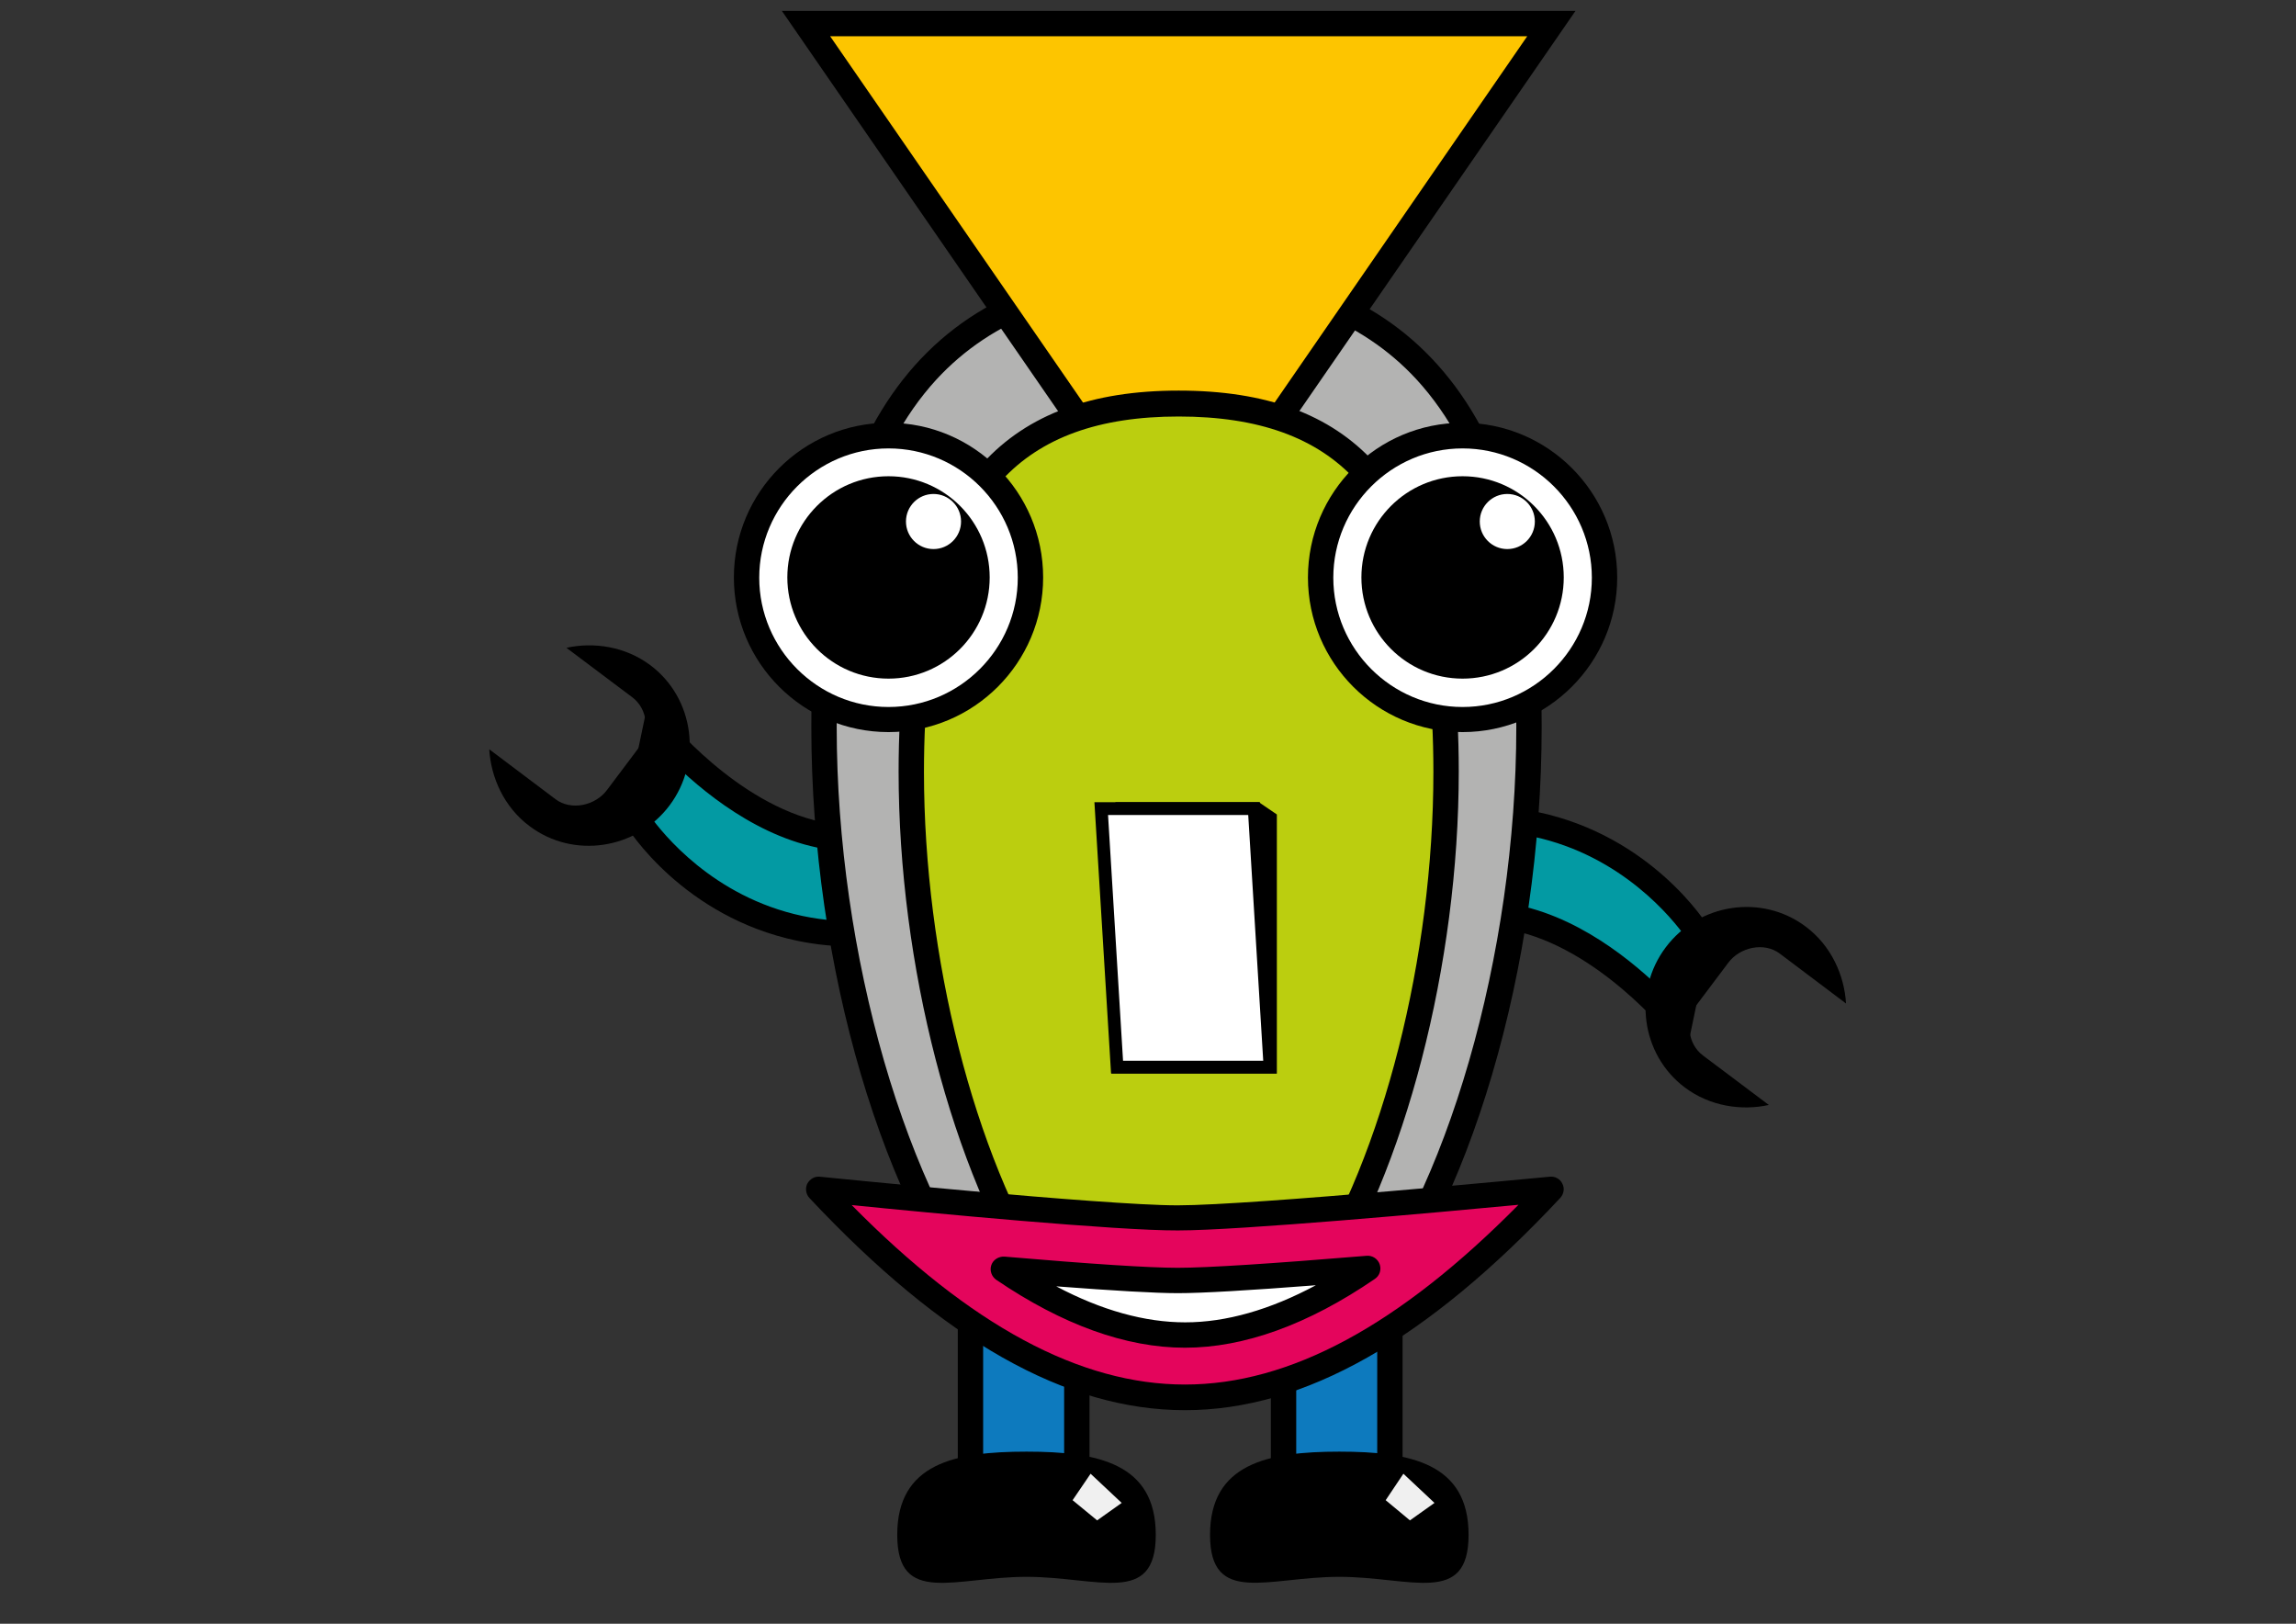
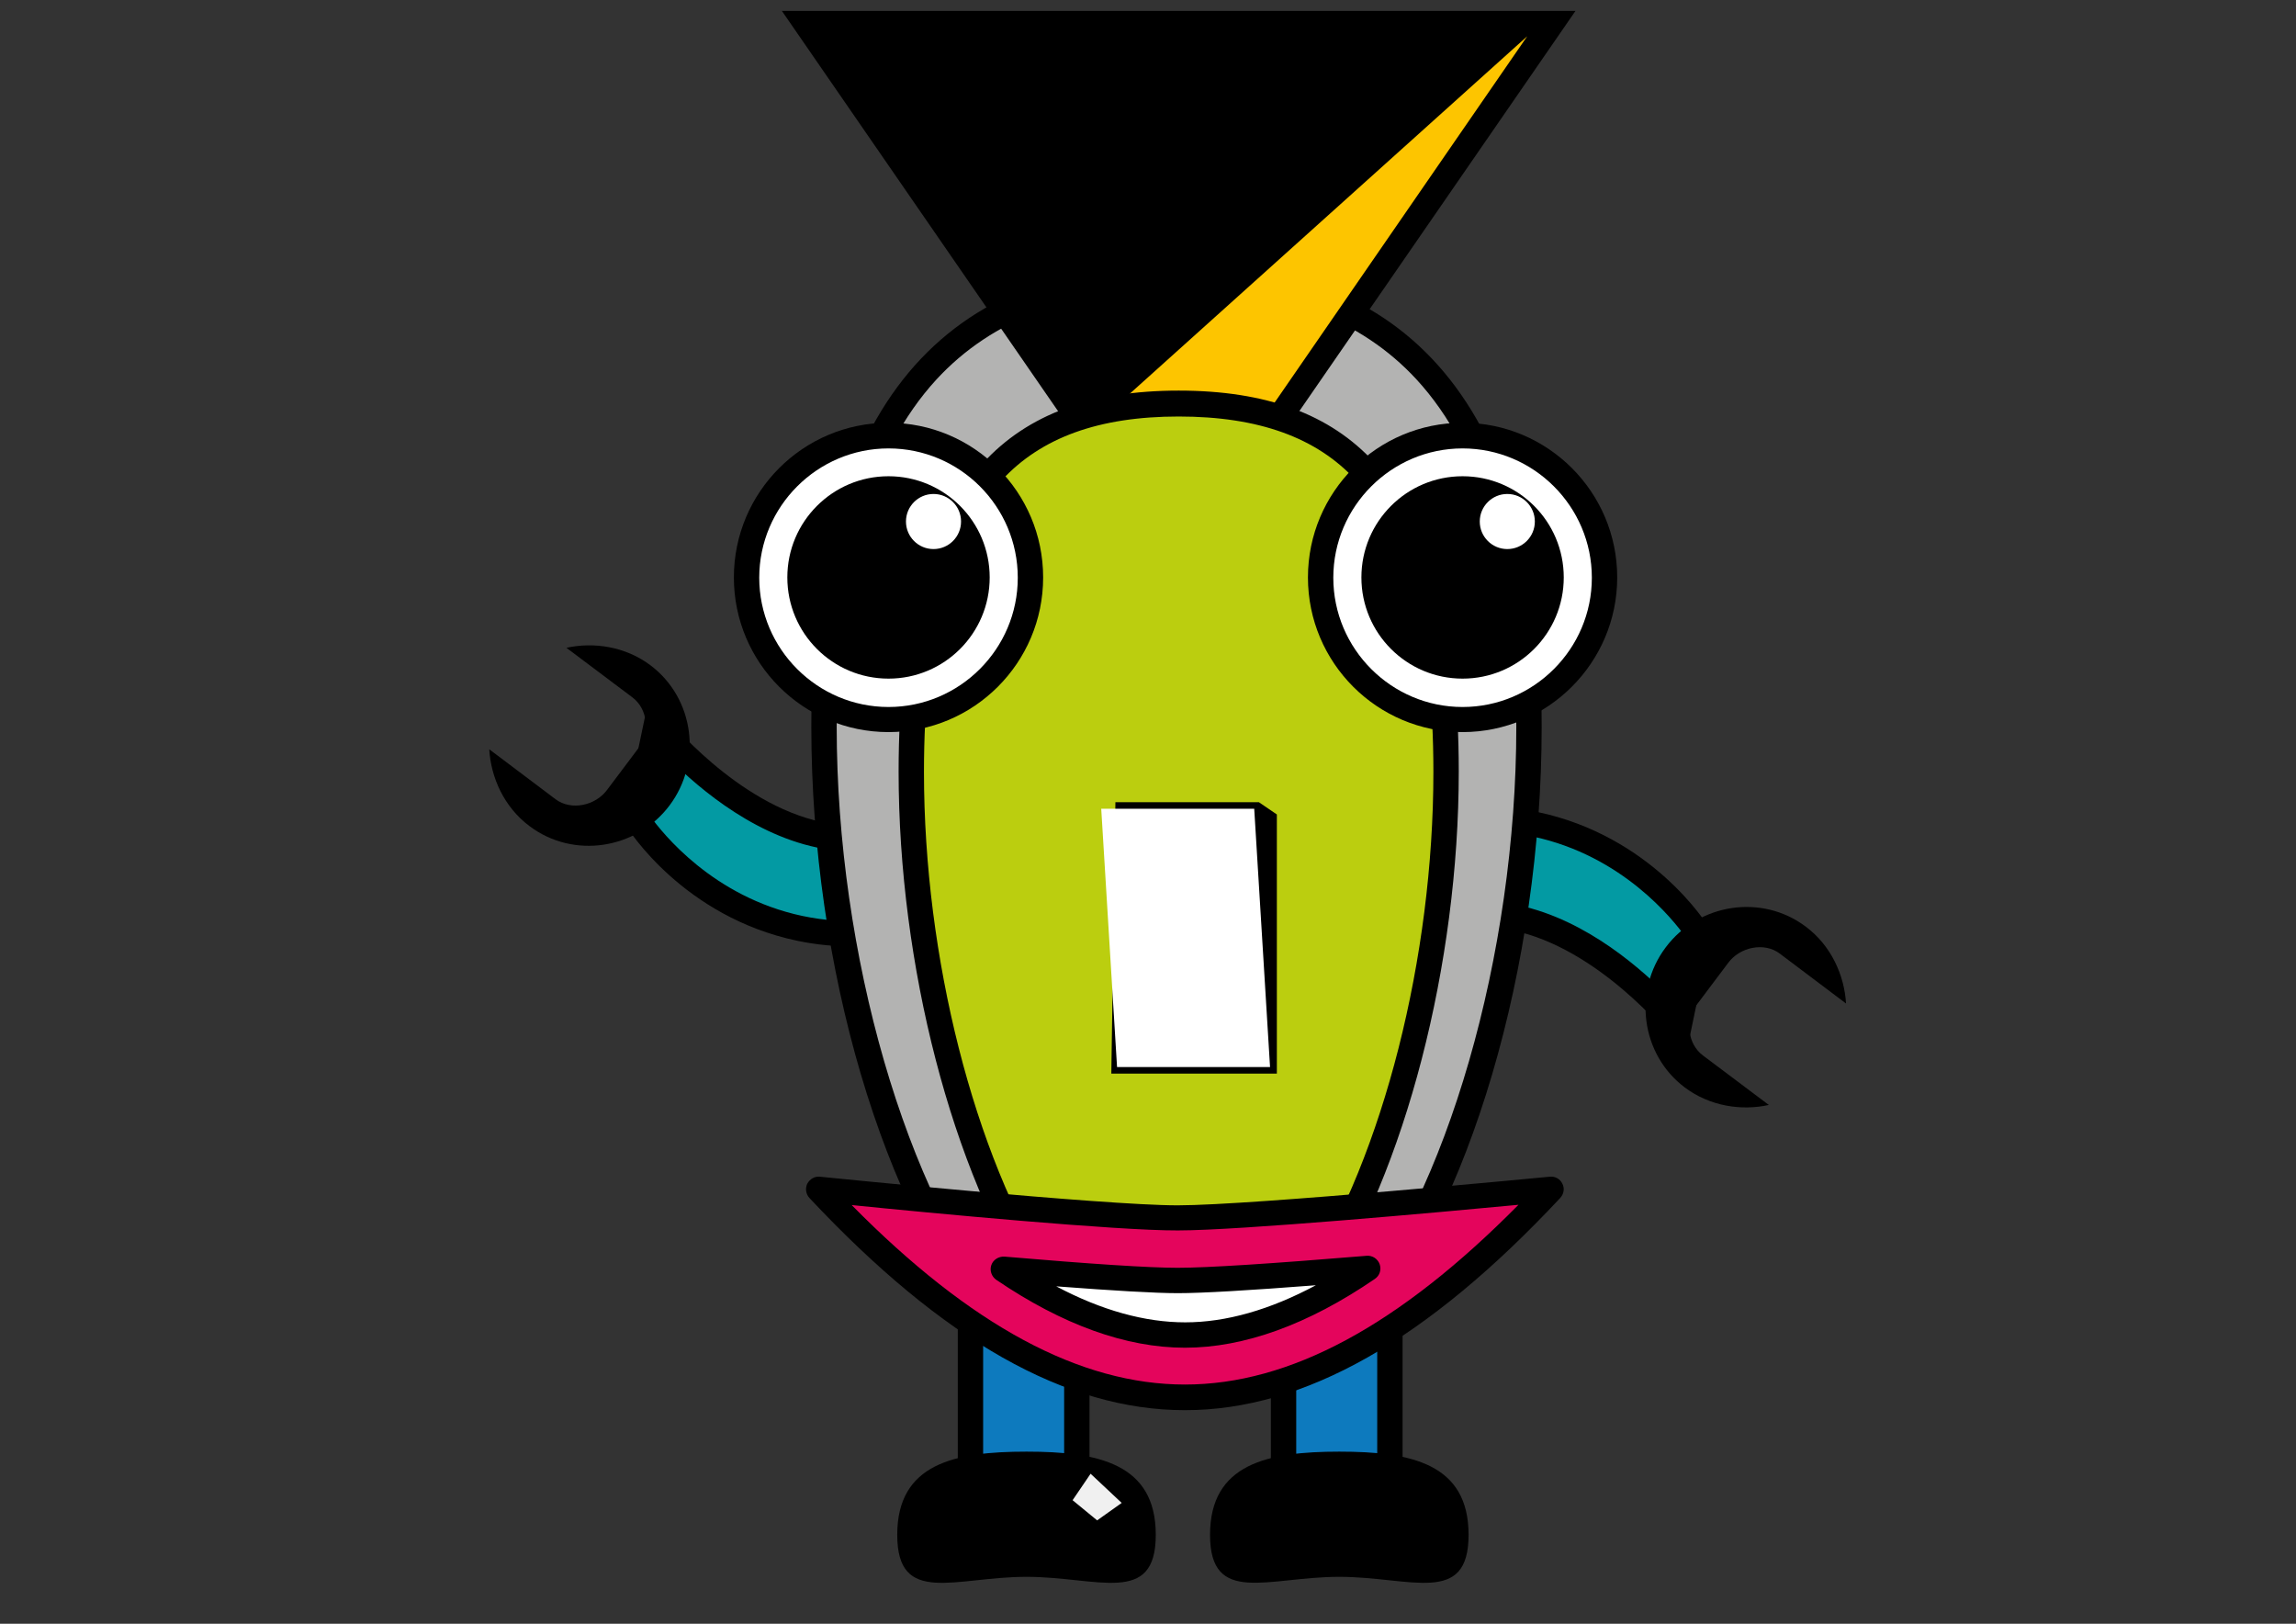
<svg xmlns="http://www.w3.org/2000/svg" version="1.1" id="BEAM" x="0px" y="0px" viewBox="0 0 841.9 595.3" style="enable-background:new 0 0 841.9 595.3;" xml:space="preserve">
  <rect x="0" y="0" width="841.9" height="595.3" fill="#333333" stroke="none" />
  <style type="text/css">
	.st0{fill:#0D7ABE;}
	.st1{opacity:0.94;}
	.st2{fill:#FFFFFF;}
	.st3{fill:#039AA3;}
	.st4{fill:#B3B3B2;}
	.st5{fill:#FDC500;}
	.st6{fill:#BBCE0F;}
	.st7{fill:#E4055C;}
	.st8{fill:none;stroke:#BBCE0F;stroke-width:1.551;stroke-miterlimit:10;}
</style>
  <g>
    <g>
      <g>
        <g>
          <rect x="470.6" y="417.2" class="st0" width="39" height="125.4" />
        </g>
        <g>
          <path d="M514.3,547.3H466V412.6h48.3V547.3z M475.3,538h29.7V421.9h-29.7V538z" />
        </g>
      </g>
      <g>
        <g>
          <path d="M538.5,562.7c0,26.2-21.2,15.4-47.4,15.4s-47.4,10.7-47.4-15.4s21.2-30.5,47.4-30.5S538.5,536.5,538.5,562.7z" />
        </g>
      </g>
      <g class="st1">
        <g>
-           <polygon class="st2" points="526,551 517,557.4 508.1,550 514.6,540.3     " />
-         </g>
+           </g>
      </g>
    </g>
    <g>
      <g>
        <g>
          <rect x="355.9" y="417.2" class="st0" width="39" height="125.4" />
        </g>
        <g>
          <path d="M399.5,547.3h-48.3V412.6h48.3V547.3z M360.5,538h29.7V421.9h-29.7V538z" />
        </g>
      </g>
      <g>
        <g>
          <path d="M423.8,562.7c0,26.2-21.2,15.4-47.4,15.4S329,588.9,329,562.7s21.2-30.5,47.4-30.5S423.8,536.5,423.8,562.7z" />
        </g>
      </g>
      <g class="st1">
        <g>
          <polygon class="st2" points="411.3,551 402.3,557.4 393.3,550 399.9,540.3     " />
        </g>
      </g>
    </g>
    <g>
      <g>
        <g>
          <path class="st3" d="M240.7,265.9c0,0,26.3,33.1,59.8,40.1c33.5,7.1,70.9-12.6,70.9-12.6l-7.2,34.3c0,0-30.6,21.1-70.9,12.6      s-59.8-40.1-59.8-40.1L240.7,265.9z" />
        </g>
        <g>
          <path d="M312.8,347c-6.5,0-13.3-0.6-20.5-2.1c-41.8-8.8-62-40.9-62.8-42.3l-1-1.6l9.6-45.8l6.2,7.7c0.3,0.3,25.7,31.9,57.2,38.5      c31.4,6.6,67.5-12,67.8-12.2l8.7-4.6l-9.6,45.8l-1.5,1.1C365.8,332.3,344,347,312.8,347z M238.4,299.2      c4.4,6.1,22.9,29.6,55.8,36.6c33.1,7,59.4-7.1,65.8-10.9l4.9-23.3c-13.4,5.6-40.2,14.4-65.4,9.1c-25.2-5.3-46.2-24.2-56.2-34.7      L238.4,299.2z" />
        </g>
      </g>
      <g>
        <g>
          <g>
            <path d="M194.2,302.9c-9.4-7-14.2-17.9-14.8-28.2l24.3,18.3c5.7,4.3,14.6,2.4,18.9-3.4l11.5-15.3c4.3-5.7,3.5-14.4-2.3-18.7       l-24.1-18.1c10-2.2,21.6-0.5,30.8,6.4c16.1,12.1,19.1,35.3,7,51.4C233.4,311.4,210.3,315,194.2,302.9z" />
          </g>
        </g>
      </g>
    </g>
    <g>
      <g>
        <g>
          <path class="st3" d="M615.6,376.7c0,0-26.3-33.1-59.8-40.1c-33.5-7.1-70.9,12.6-70.9,12.6l7.2-34.3c0,0,30.6-21.1,70.9-12.6      c40.3,8.5,59.8,40.1,59.8,40.1L615.6,376.7z" />
        </g>
        <g>
          <path d="M618.1,387.3l-6.2-7.7c-0.3-0.3-25.7-31.9-57.2-38.5c-31.4-6.6-67.5,12-67.8,12.2l-8.7,4.6l9.6-45.8l1.5-1.1      c1.3-0.9,32.7-22.1,74.5-13.3c41.8,8.8,62,40.9,62.8,42.3l1,1.6L618.1,387.3z M540.3,330.3c5.5,0,11,0.5,16.5,1.6      c25.2,5.3,46.2,24.2,56.2,34.7l4.9-23.3c-4.4-6.1-22.9-29.6-55.8-36.6c-32.9-6.9-59.4,7.1-65.8,10.9l-4.9,23.3      C501.8,336.7,520.5,330.3,540.3,330.3z" />
        </g>
      </g>
      <g>
        <g>
          <g>
            <path d="M662.1,339.7c9.4,7,14.2,17.9,14.8,28.2l-24.3-18.3c-5.7-4.3-14.6-2.4-18.9,3.4l-11.5,15.3c-4.3,5.7-3.5,14.4,2.3,18.7       l24.1,18.1c-10,2.2-21.6,0.5-30.8-6.4c-16.1-12.1-19.1-35.3-7-51.4S646,327.6,662.1,339.7z" />
          </g>
        </g>
      </g>
    </g>
    <g>
      <g>
        <path class="st4" d="M431.4,101.1c-71.4,0-129.2,37.8-129.2,165.4c0,85.6,26,175.3,64.7,220.3h129c38.7-45,64.7-134.6,64.7-220.3     C560.6,138.9,502.8,101.1,431.4,101.1z" />
      </g>
      <g>
        <path d="M498.1,491.4H364.8l-1.4-1.6C324,444,297.5,354.3,297.5,266.5c0-112.8,45-170.1,133.9-170.1     c88.8,0,133.9,57.2,133.9,170.1c0,87.8-26.5,177.5-65.8,223.3L498.1,491.4z M369.1,482.1h124.7C530.5,438,556,349.9,556,266.5     c0-58.2-12.3-101-36.6-127.4c-20.4-22.1-50-33.3-88-33.3c-38,0-67.6,11.2-88,33.3c-24.3,26.4-36.6,69.3-36.6,127.4     C306.8,349.9,332.4,438,369.1,482.1z" />
      </g>
    </g>
    <g>
      <g>
        <polygon class="st5" points="464.6,159.7 399.8,159.7 295.5,8.7 568.8,8.7    " />
      </g>
      <g>
-         <path d="M467,164.4h-69.6L286.7,4h291L467,164.4z M402.3,155.1h59.9L560,13.3H304.4L402.3,155.1z" />
+         <path d="M467,164.4h-69.6L286.7,4h291L467,164.4z M402.3,155.1h59.9L560,13.3L402.3,155.1z" />
      </g>
    </g>
    <g>
      <g>
        <path class="st6" d="M383.3,472.8c-29.6-45-49.2-119-49.2-189.9c0-51.3,10-88.4,29.7-109.9c15.4-16.8,37.8-25.1,68.4-25.1     s53,8.1,68.4,24.9c19.7,21.5,29.7,58.7,29.7,110.1c0,70.9-19.6,144.9-49.2,189.9H383.3z" />
      </g>
      <g>
        <path d="M483.6,477.5H380.8l-1.4-2.1c-30.3-46.1-49.9-121.6-49.9-192.5c0-52.7,10.4-90.7,30.9-113.1     c16.4-17.9,39.9-26.6,71.8-26.6c32,0,55.5,8.6,71.8,26.4c20.5,22.4,30.9,60.4,30.9,113.2c0,70.8-19.6,146.4-49.9,192.5     L483.6,477.5z M385.8,468.2h92.8c28.6-44.9,47-117.2,47-185.2c0-50.4-9.6-86.4-28.4-106.9c-14.4-15.7-35.7-23.4-65-23.4     c-29.2,0-50.5,7.7-65,23.5c-18.9,20.6-28.4,56.5-28.4,106.8C338.8,351,357.2,423.3,385.8,468.2z" />
      </g>
    </g>
    <g>
      <g>
        <g>
          <circle class="st2" cx="536.3" cy="211.7" r="52" />
        </g>
        <g>
          <path d="M536.3,268.4c-31.3,0-56.7-25.4-56.7-56.7s25.4-56.7,56.7-56.7c31.3,0,56.7,25.4,56.7,56.7S567.5,268.4,536.3,268.4z       M536.3,164.4c-26.1,0-47.4,21.3-47.4,47.4s21.3,47.4,47.4,47.4c26.1,0,47.4-21.3,47.4-47.4S562.4,164.4,536.3,164.4z" />
        </g>
      </g>
      <g>
        <g>
          <circle cx="536.3" cy="211.7" r="37.1" />
        </g>
      </g>
      <g>
        <g>
          <circle class="st2" cx="552.7" cy="191.2" r="10.1" />
        </g>
      </g>
    </g>
    <g>
      <g>
        <g>
          <circle class="st2" cx="325.8" cy="211.7" r="52" />
        </g>
        <g>
          <path d="M325.8,268.4c-31.3,0-56.7-25.4-56.7-56.7s25.4-56.7,56.7-56.7s56.7,25.4,56.7,56.7S357.1,268.4,325.8,268.4z       M325.8,164.4c-26.1,0-47.4,21.3-47.4,47.4s21.3,47.4,47.4,47.4c26.1,0,47.4-21.3,47.4-47.4S352,164.4,325.8,164.4z" />
        </g>
      </g>
      <g>
        <g>
          <circle cx="325.8" cy="211.7" r="37.1" />
        </g>
      </g>
      <g>
        <g>
          <circle class="st2" cx="342.3" cy="191.2" r="10.1" />
        </g>
      </g>
    </g>
    <g>
      <g>
        <path class="st7" d="M434.5,512.3c48.9,0,94.8-34.1,134.3-76.4c0,0-108.9,10.6-137,10.6S300.2,436,300.2,436     C339.7,478.2,385.6,512.3,434.5,512.3z" />
      </g>
      <g>
        <path d="M434.5,517c-43.7,0-88.7-25.5-137.7-77.8c-1.3-1.4-1.6-3.5-0.8-5.2c0.9-1.7,2.7-2.8,4.6-2.6c1,0.1,103.7,10.5,131.2,10.5     c27.5,0,135.4-10.4,136.5-10.5c1.9-0.2,3.8,0.8,4.6,2.6c0.9,1.7,0.5,3.8-0.8,5.2C523.2,491.5,478.2,517,434.5,517z M312.3,441.8     c43.7,44.3,83.8,65.8,122.2,65.8c38.4,0,78.5-21.6,122.3-65.9c-29.5,2.8-102.3,9.4-124.9,9.4     C409.5,451.2,340.9,444.7,312.3,441.8z" />
      </g>
    </g>
    <g>
      <g>
        <path class="st2" d="M434.5,489.4c-20.7,0-43-8.1-66.6-24.1c25.7,2.2,51.5,4.1,63.9,4.1c13,0,41.7-2.1,69.6-4.4     C477.8,481.2,455.4,489.4,434.5,489.4z" />
      </g>
      <g>
        <path d="M434.5,494.1c-21.6,0-44.9-8.4-69.2-24.9c-1.7-1.2-2.5-3.4-1.8-5.4c0.7-2,2.7-3.2,4.8-3.1c31.6,2.7,53,4.1,63.5,4.1     c10.9,0,34.2-1.5,69.3-4.4c2.1-0.2,4.1,1.1,4.8,3.1c0.7,2,0,4.2-1.8,5.4C479.7,485.6,456.2,494.1,434.5,494.1z M387.3,471.6     c16.6,8.8,32.5,13.2,47.3,13.2c15,0,31.1-4.6,47.9-13.6c-24.6,1.9-41.6,2.9-50.6,2.9C423.5,474.1,408.5,473.2,387.3,471.6z" />
      </g>
    </g>
    <g>
      <g>
        <path class="st8" d="M450.9,275.5" />
      </g>
    </g>
    <g>
      <g>
        <path class="st8" d="M477.7,264.4" />
      </g>
    </g>
    <g>
      <g>
        <g>
          <polygon points="407.5,393.6 409,294.1 461.6,294.1 468.2,298.6 468.2,393.6     " />
        </g>
      </g>
      <g>
        <g>
          <g>
            <polygon class="st2" points="409.6,391.2 403.8,296.5 459.9,296.5 465.7,391.2      " />
          </g>
        </g>
        <g>
          <g>
-             <path d="M457.7,298.8l5.5,90.1h-51.4l-5.5-90.1H457.7 M462,294.1h-60.7l6.1,99.4h60.7L462,294.1L462,294.1z" />
-           </g>
+             </g>
        </g>
      </g>
    </g>
  </g>
</svg>